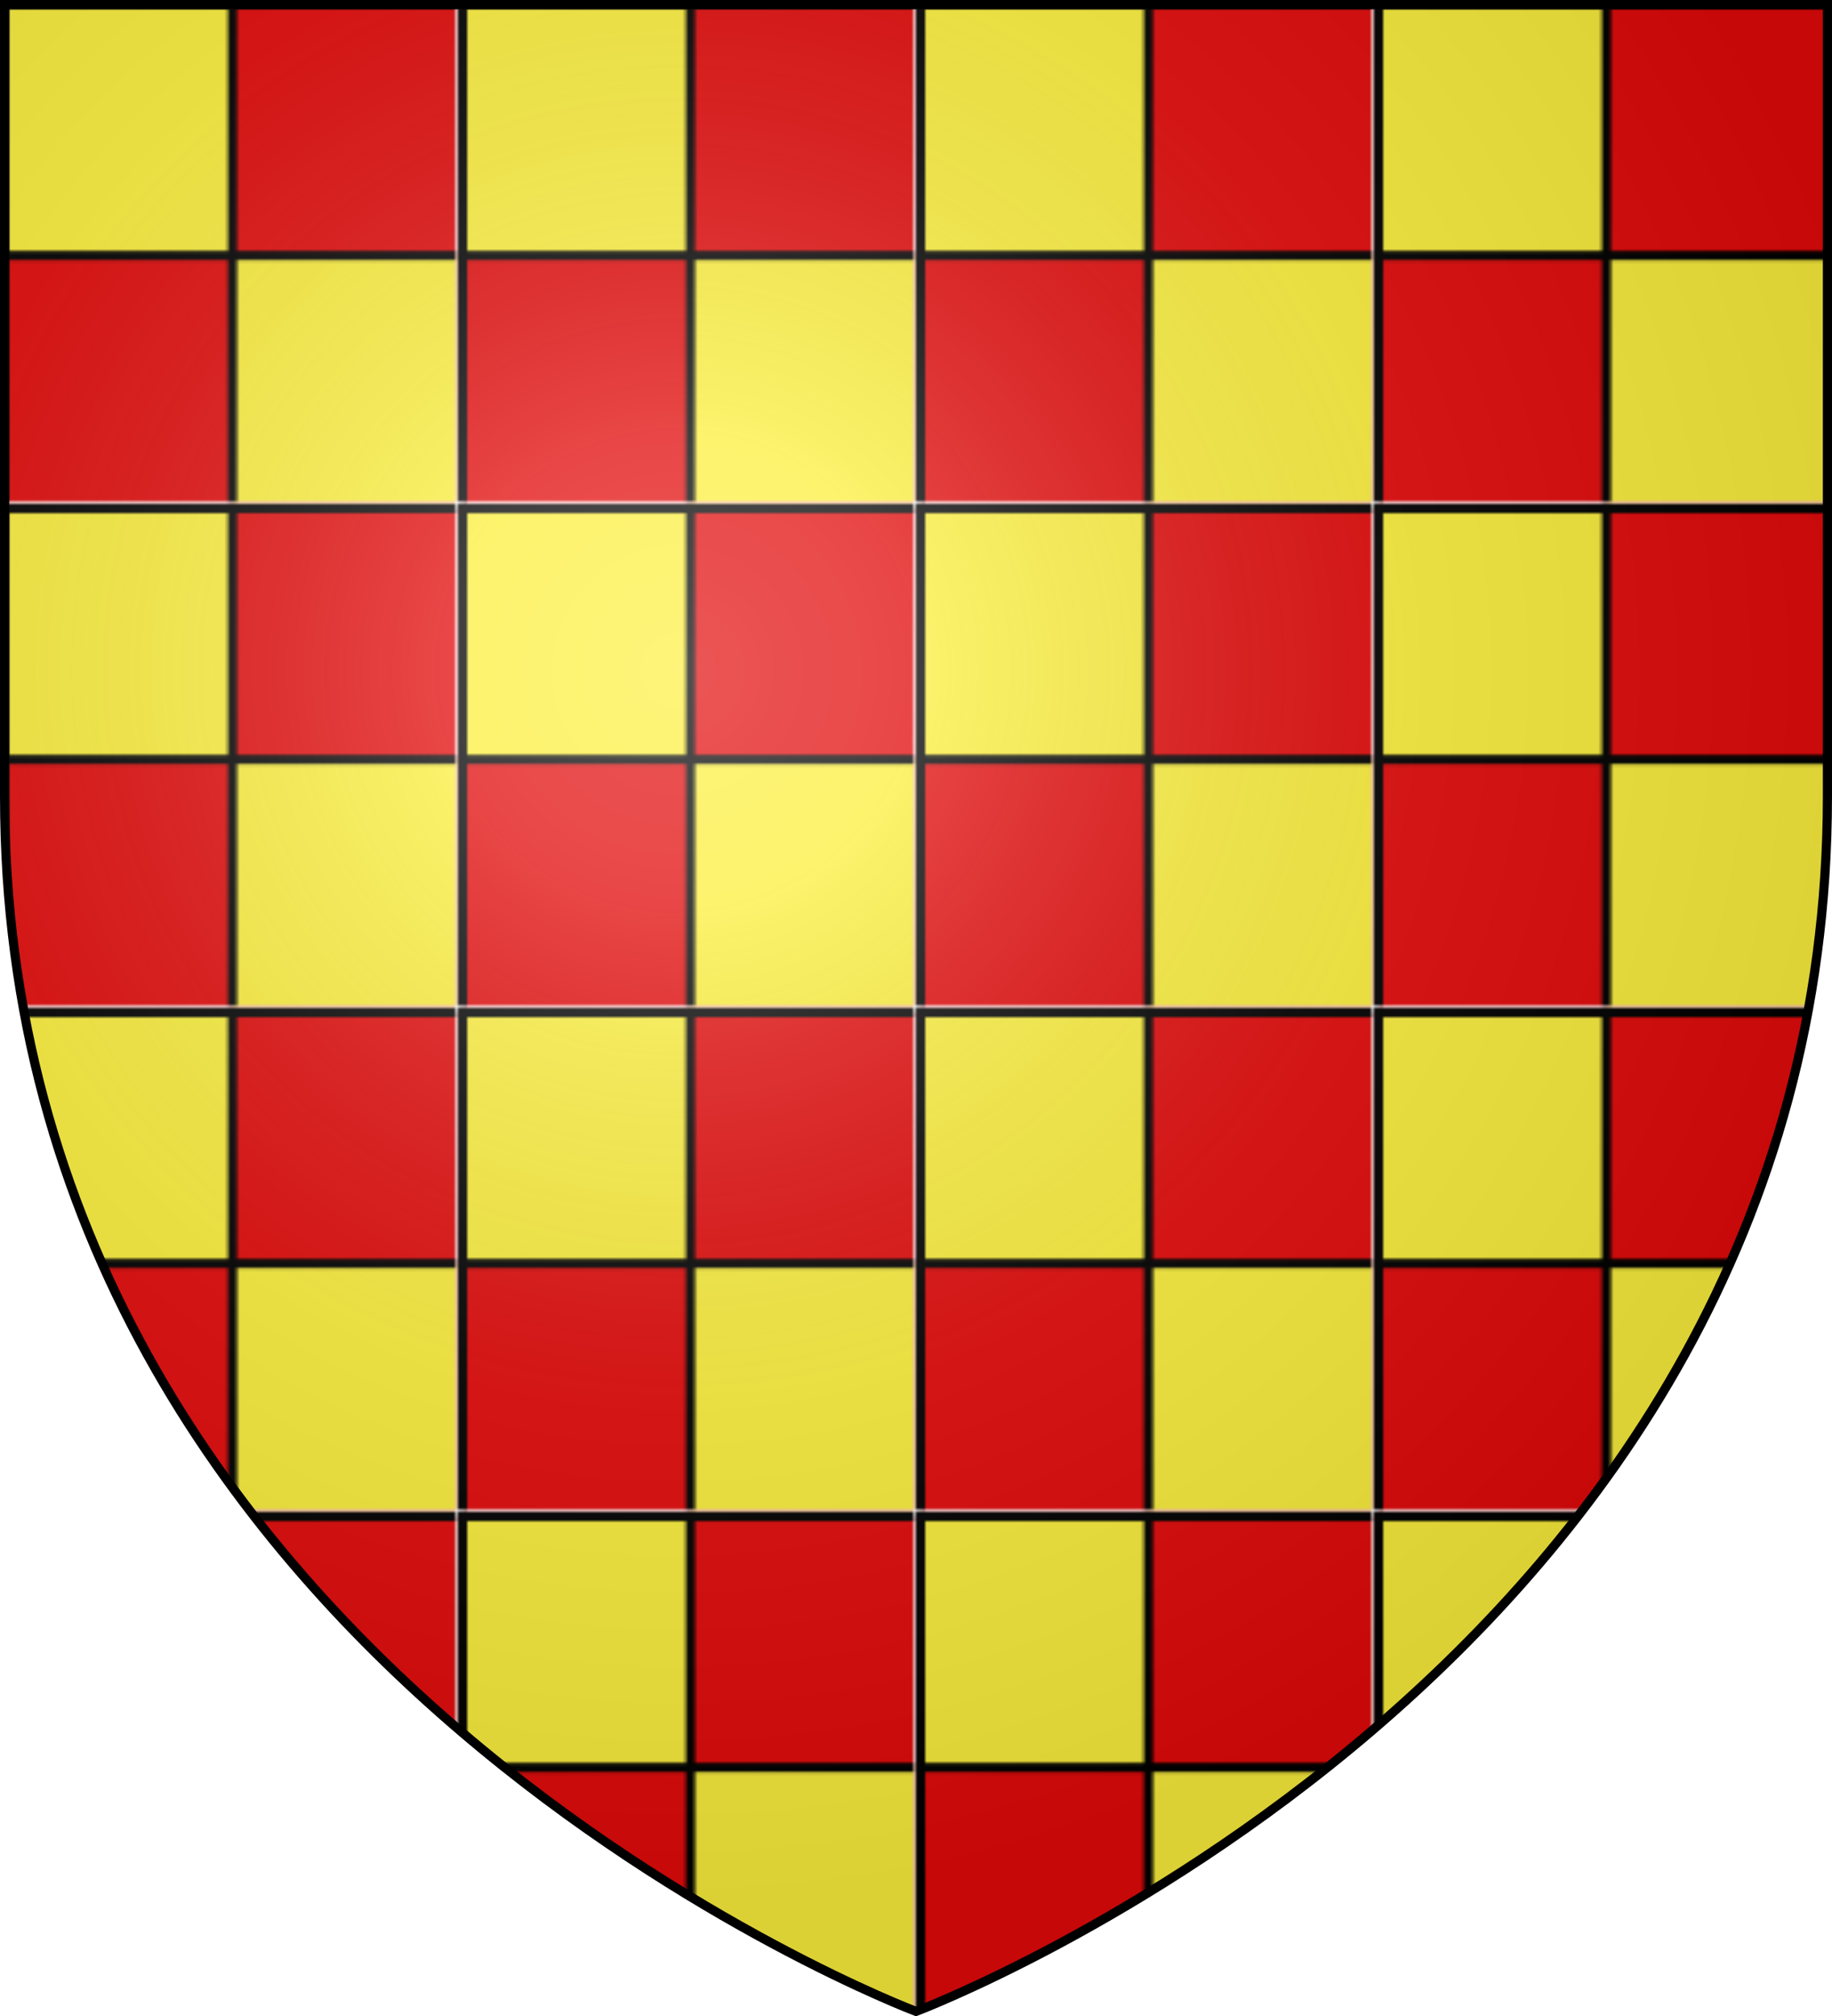
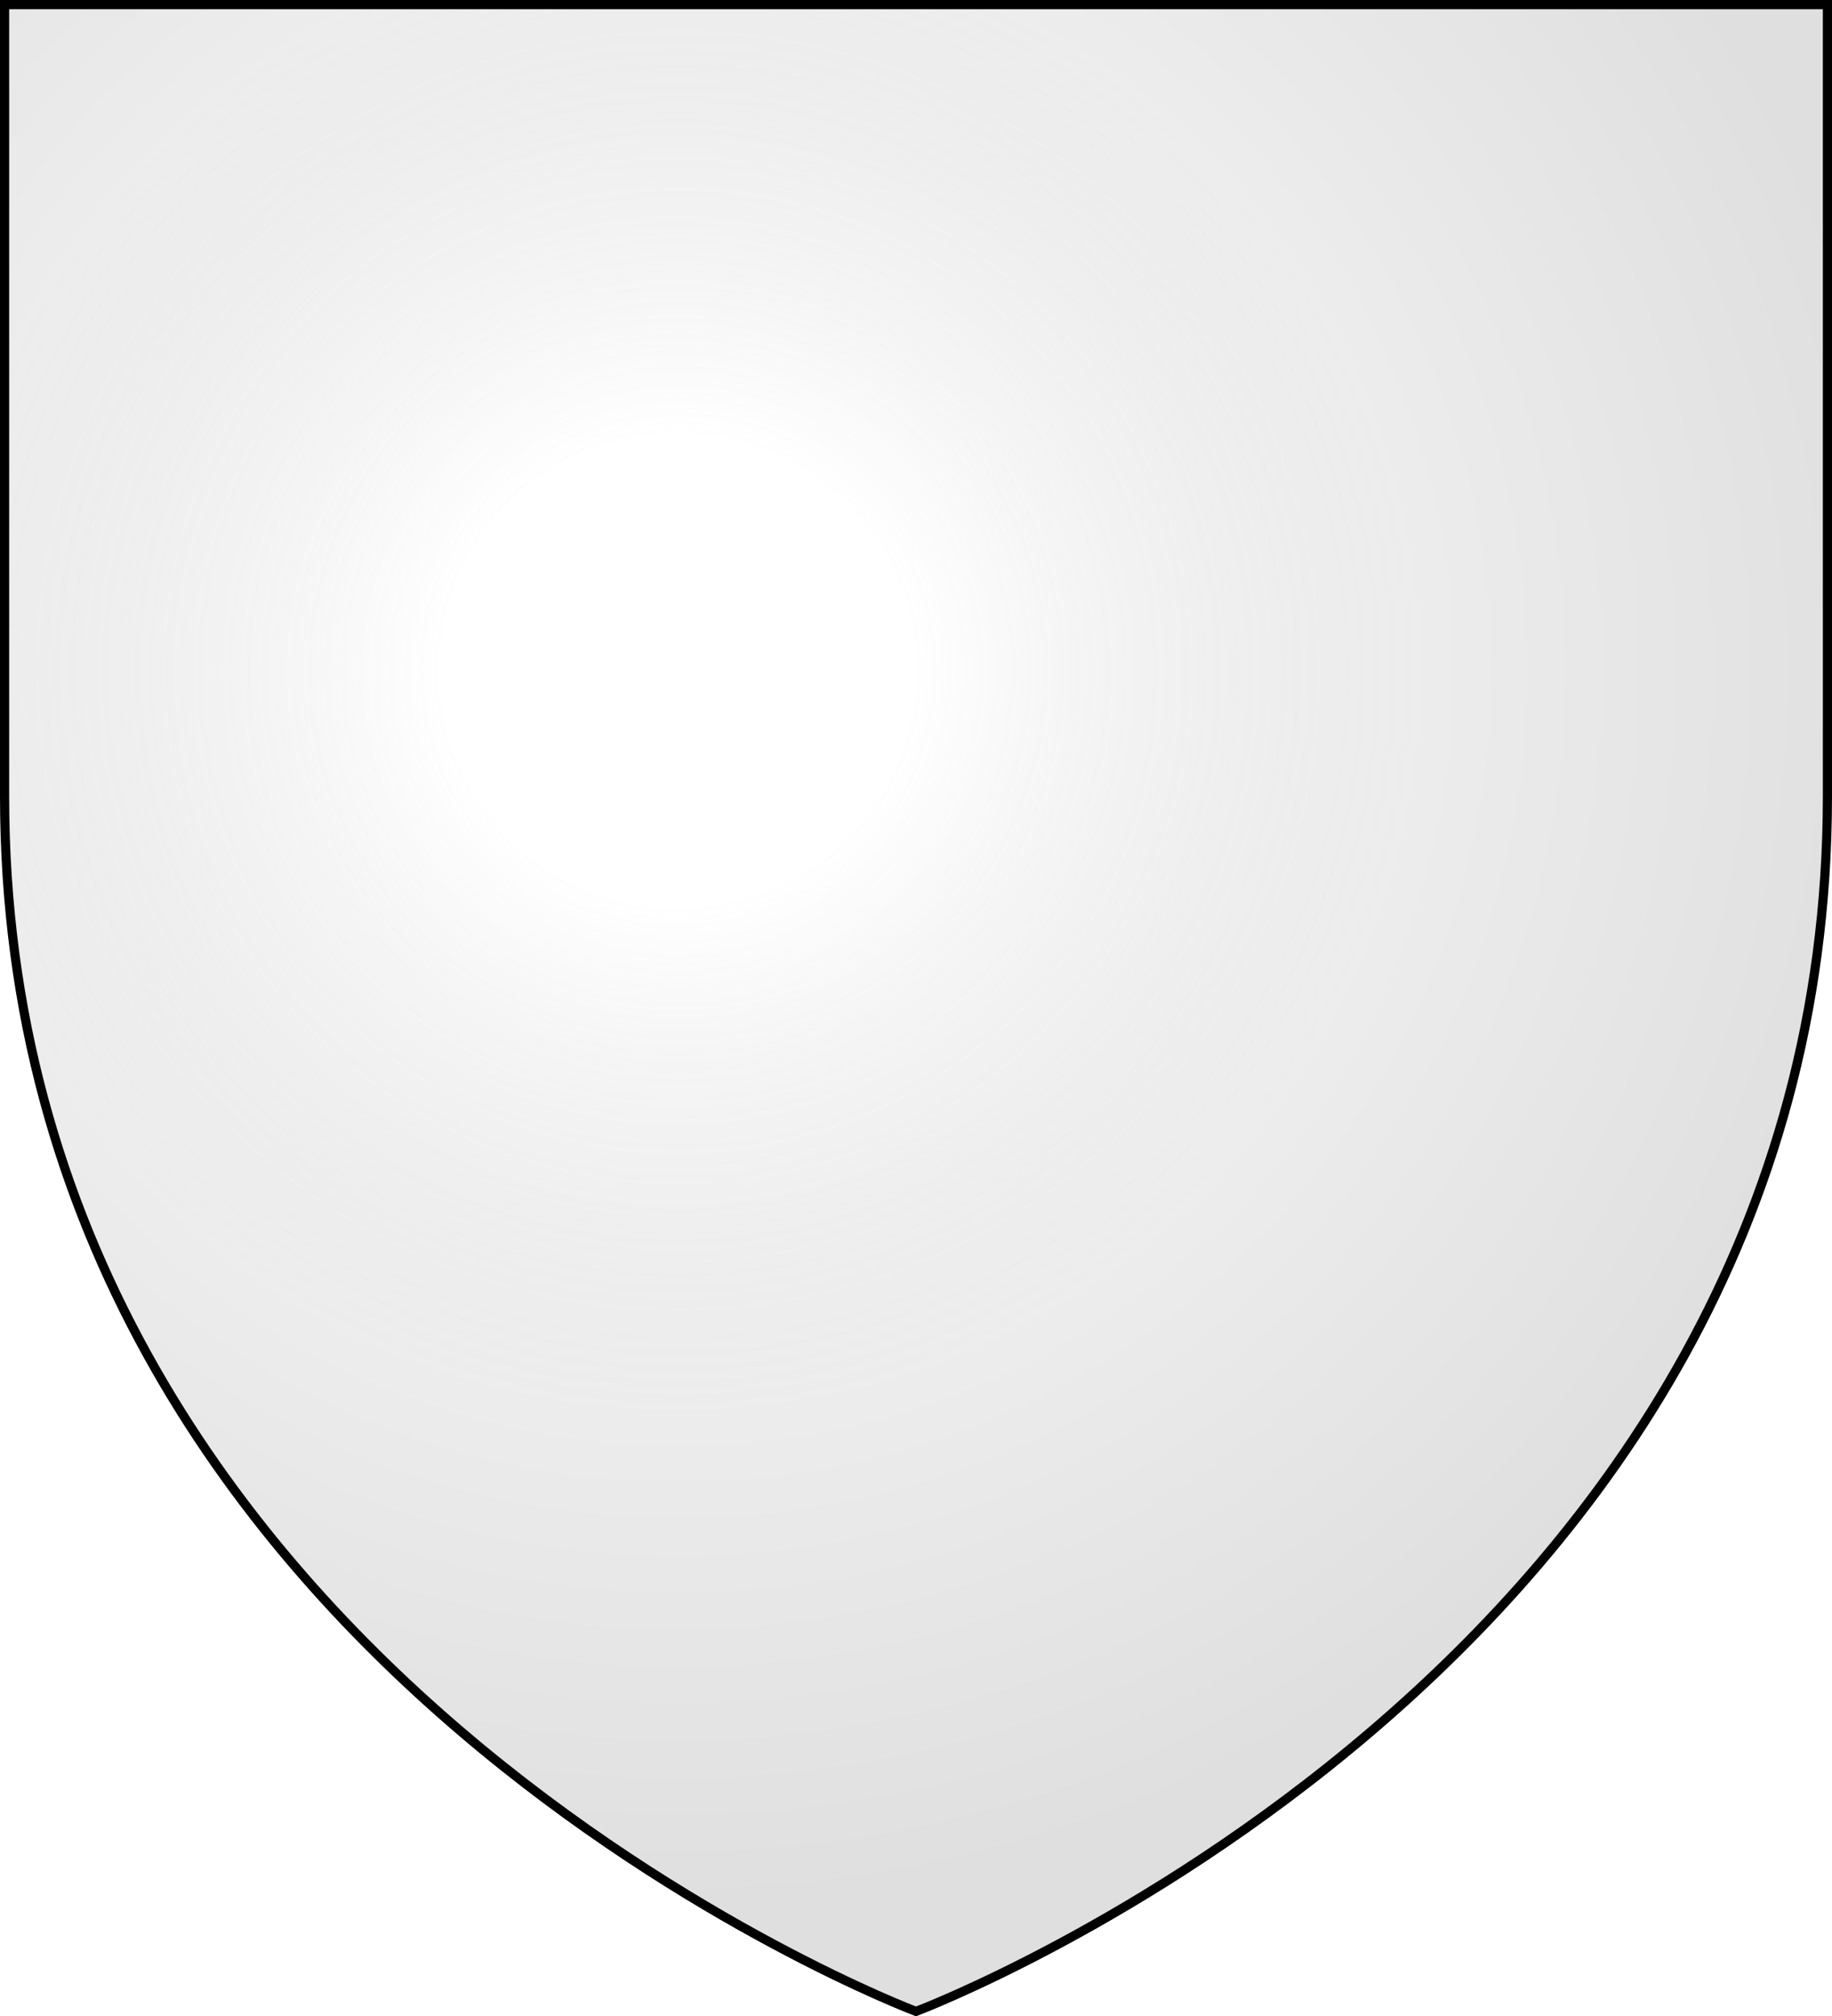
<svg xmlns="http://www.w3.org/2000/svg" xmlns:xlink="http://www.w3.org/1999/xlink" width="600" height="660">
  <pattern id="a" width="149.25" height="164.25" stroke="#000" stroke-width="3" patternUnits="userSpaceOnUse">
-     <path fill="#e20909" d="M1.5 1.5h149.25v164.25H1.5z" />
-     <path fill="#fcef3c" d="M1.5 1.5h74.625v164.25h74.625V83.625H1.5z" />
-   </pattern>
+     </pattern>
  <radialGradient id="c" cx="0" cy="0" r="300" gradientTransform="matrix(1.353 0 0 1.349 222.024 219.55)" gradientUnits="userSpaceOnUse">
    <stop offset="0" stop-color="#fff" stop-opacity=".314" />
    <stop offset=".19" stop-color="#fff" stop-opacity=".251" />
    <stop offset=".6" stop-color="#6b6b6b" stop-opacity=".125" />
    <stop offset="1" stop-opacity=".125" />
  </radialGradient>
  <g fill="url(#a)">
    <path id="b" d="M1.5 1.5v259.2C1.5 546.15 300 658.5 300 658.5s298.5-112.35 298.5-397.8V1.5z" />
  </g>
  <use xlink:href="#b" fill="url(#c)" stroke="#000" stroke-width="3" />
</svg>